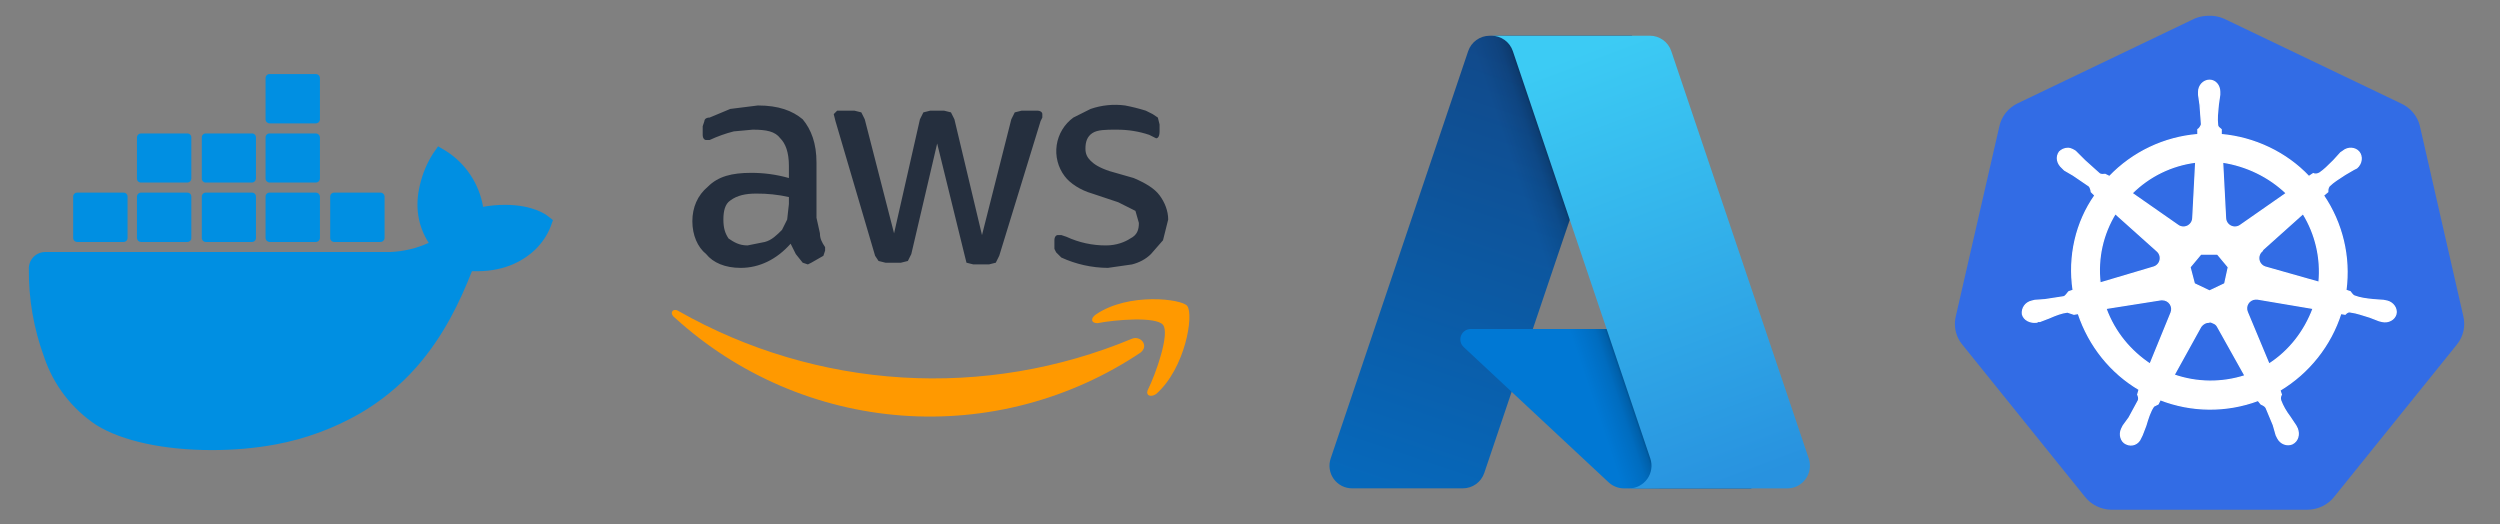
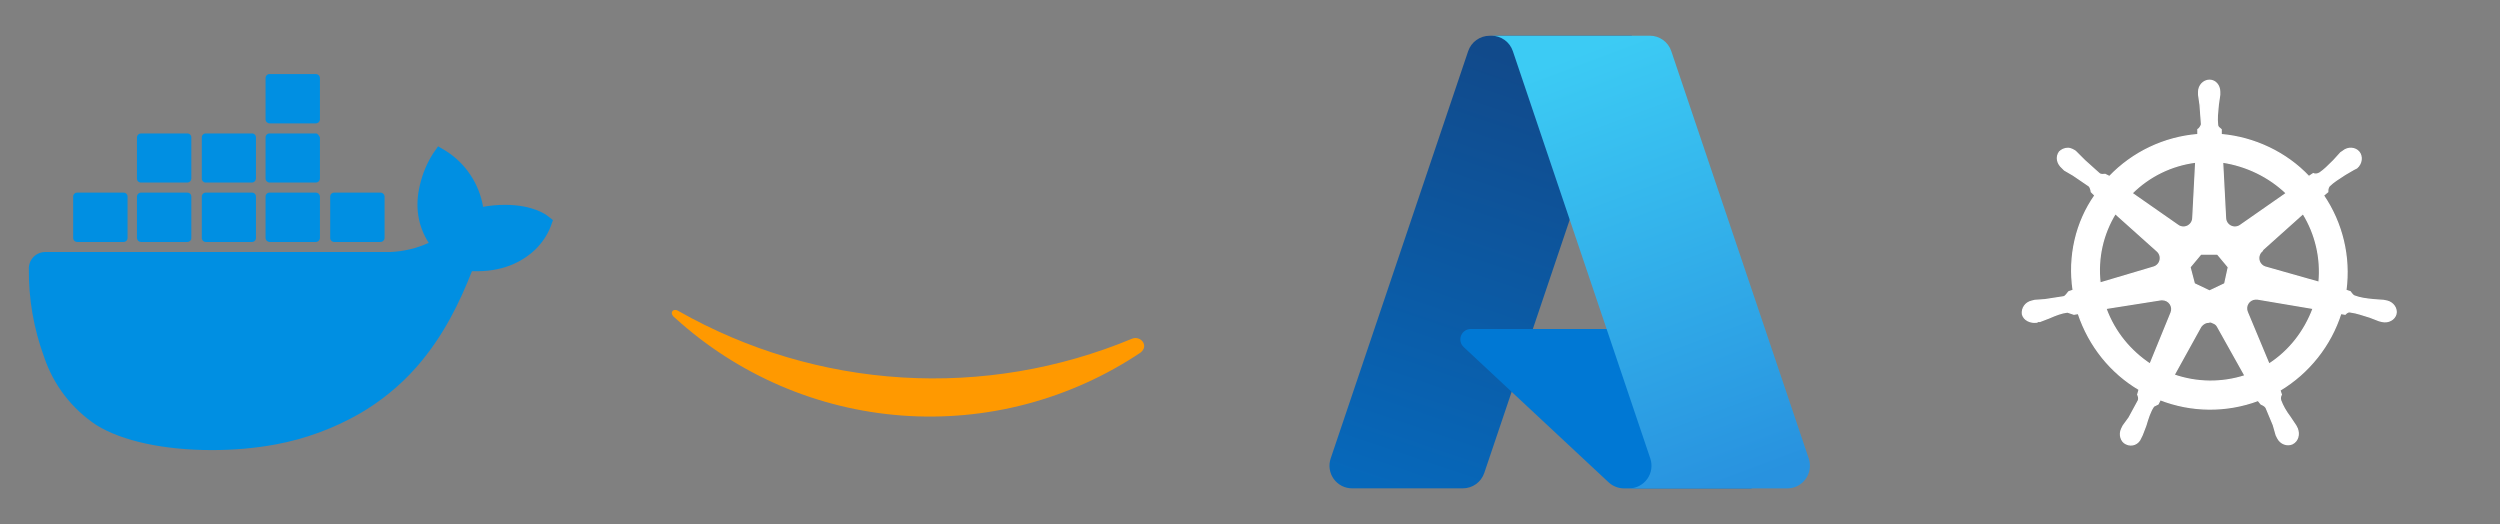
<svg xmlns="http://www.w3.org/2000/svg" width="477" height="100" viewBox="0 0 477 100" fill="none">
  <rect x="0" y="0" width="477" height="100" fill="#808080" stroke="none" />
  <g clip-path="url(#clip0_6802_10625)">
-     <path d="M63.753 46.168H72.586C72.69 46.168 72.793 46.147 72.889 46.108C72.985 46.068 73.073 46.01 73.146 45.936C73.22 45.862 73.278 45.775 73.318 45.679C73.358 45.583 73.378 45.48 73.378 45.376V37.543C73.378 37.439 73.358 37.336 73.318 37.24C73.278 37.144 73.22 37.056 73.146 36.983C73.073 36.91 72.985 36.851 72.889 36.811C72.793 36.772 72.69 36.751 72.586 36.751H63.753C63.554 36.751 63.363 36.83 63.223 36.971C63.082 37.111 63.003 37.302 63.003 37.501V45.418C63.003 45.834 63.336 46.168 63.753 46.168ZM51.461 23.543H60.295C60.497 23.532 60.688 23.444 60.828 23.297C60.967 23.149 61.045 22.954 61.045 22.751V14.876C61.035 14.681 60.952 14.495 60.814 14.357C60.675 14.219 60.49 14.136 60.295 14.126H51.461C51.359 14.12 51.257 14.136 51.161 14.171C51.066 14.206 50.978 14.26 50.904 14.331C50.83 14.401 50.771 14.485 50.73 14.579C50.69 14.673 50.669 14.774 50.67 14.876V22.793C50.67 23.209 51.045 23.543 51.461 23.543ZM51.461 34.834H60.295C60.49 34.824 60.675 34.742 60.814 34.604C60.952 34.465 61.035 34.28 61.045 34.084V26.209C61.035 26.014 60.952 25.829 60.814 25.69C60.675 25.552 60.49 25.47 60.295 25.459H51.461C51.359 25.454 51.257 25.469 51.161 25.504C51.066 25.539 50.978 25.594 50.904 25.664C50.83 25.734 50.771 25.819 50.73 25.913C50.69 26.006 50.669 26.107 50.67 26.209V34.084C50.67 34.501 51.045 34.834 51.461 34.834ZM39.253 34.834H48.086C48.282 34.824 48.467 34.742 48.605 34.604C48.744 34.465 48.826 34.28 48.836 34.084V26.209C48.836 26.011 48.757 25.82 48.617 25.679C48.476 25.538 48.285 25.459 48.086 25.459H39.253C39.054 25.459 38.863 25.538 38.723 25.679C38.582 25.82 38.503 26.011 38.503 26.209V34.084C38.503 34.501 38.836 34.834 39.253 34.834ZM26.92 34.834H35.711C35.914 34.835 36.11 34.757 36.257 34.617C36.404 34.478 36.492 34.287 36.503 34.084V26.209C36.503 26.107 36.483 26.006 36.442 25.913C36.402 25.819 36.343 25.734 36.269 25.664C36.195 25.594 36.107 25.539 36.011 25.504C35.915 25.469 35.813 25.454 35.711 25.459H26.92C26.717 25.459 26.521 25.537 26.374 25.676C26.227 25.816 26.139 26.007 26.128 26.209V34.084C26.128 34.501 26.461 34.834 26.92 34.834ZM51.461 46.168H60.295C60.497 46.157 60.688 46.069 60.828 45.922C60.967 45.774 61.045 45.579 61.045 45.376V37.543C61.045 37.34 60.967 37.145 60.828 36.997C60.688 36.85 60.497 36.762 60.295 36.751H51.461C51.359 36.745 51.257 36.761 51.161 36.796C51.066 36.831 50.978 36.885 50.904 36.956C50.83 37.026 50.771 37.11 50.73 37.204C50.69 37.298 50.669 37.399 50.67 37.501V45.418C50.67 45.834 51.045 46.168 51.461 46.168ZM39.253 46.168H48.086C48.188 46.168 48.289 46.147 48.383 46.107C48.477 46.067 48.562 46.008 48.632 45.934C48.702 45.859 48.757 45.772 48.792 45.676C48.827 45.58 48.842 45.478 48.836 45.376V37.543C48.842 37.441 48.827 37.339 48.792 37.243C48.757 37.147 48.702 37.059 48.632 36.985C48.562 36.911 48.477 36.852 48.383 36.812C48.289 36.772 48.188 36.751 48.086 36.751H39.253C39.054 36.751 38.863 36.83 38.723 36.971C38.582 37.111 38.503 37.302 38.503 37.501V45.418C38.503 45.834 38.836 46.168 39.253 46.168ZM26.92 46.168H35.711C35.817 46.174 35.922 46.157 36.021 46.12C36.12 46.082 36.21 46.024 36.285 45.949C36.359 45.875 36.417 45.785 36.455 45.686C36.493 45.587 36.509 45.482 36.503 45.376V37.543C36.509 37.441 36.493 37.339 36.458 37.243C36.423 37.147 36.369 37.059 36.299 36.985C36.228 36.911 36.144 36.852 36.05 36.812C35.956 36.772 35.855 36.751 35.753 36.751H26.92C26.71 36.751 26.508 36.835 26.36 36.983C26.211 37.132 26.128 37.333 26.128 37.543V45.376C26.128 45.793 26.461 46.168 26.92 46.168ZM14.753 46.168H23.586C23.688 46.168 23.79 46.147 23.883 46.107C23.977 46.067 24.062 46.008 24.132 45.934C24.202 45.859 24.256 45.772 24.292 45.676C24.327 45.58 24.342 45.478 24.336 45.376V37.543C24.342 37.441 24.327 37.339 24.292 37.243C24.256 37.147 24.202 37.059 24.132 36.985C24.062 36.911 23.977 36.852 23.883 36.812C23.79 36.772 23.688 36.751 23.586 36.751H14.753C14.651 36.745 14.549 36.761 14.453 36.796C14.357 36.831 14.27 36.885 14.195 36.956C14.121 37.026 14.062 37.11 14.022 37.204C13.982 37.298 13.961 37.399 13.961 37.501V45.418C13.961 45.834 14.295 46.168 14.753 46.168ZM104.503 41.209C104.253 41.001 101.711 39.084 96.378 39.084C94.961 39.084 93.545 39.209 92.17 39.459C91.8 37.269 90.97 35.182 89.735 33.337C88.499 31.491 86.887 29.928 85.003 28.751L83.586 27.918L82.628 29.293C81.463 31.123 80.618 33.138 80.128 35.251C79.128 39.293 79.711 43.084 81.795 46.334C79.499 47.382 77.024 47.976 74.503 48.084H8.67C8.256 48.079 7.845 48.156 7.461 48.31C7.077 48.465 6.728 48.694 6.433 48.985C6.138 49.276 5.904 49.622 5.745 50.004C5.585 50.386 5.503 50.796 5.503 51.209C5.438 56.979 6.426 62.712 8.42 68.126C10.205 73.456 13.726 78.033 18.42 81.126C23.336 84.168 31.336 85.876 40.42 85.876C44.503 85.876 48.586 85.543 52.628 84.793C58.222 83.749 63.601 81.778 68.545 78.96C72.624 76.606 76.296 73.609 79.42 70.085C84.628 64.168 87.753 57.584 90.045 51.751H91.003C96.711 51.751 100.211 49.459 102.17 47.584C103.42 46.334 104.461 44.834 105.086 43.168L105.503 42.001L104.503 41.209Z" fill="#008FE2" />
+     <path d="M63.753 46.168H72.586C72.69 46.168 72.793 46.147 72.889 46.108C72.985 46.068 73.073 46.01 73.146 45.936C73.22 45.862 73.278 45.775 73.318 45.679C73.358 45.583 73.378 45.48 73.378 45.376V37.543C73.378 37.439 73.358 37.336 73.318 37.24C73.278 37.144 73.22 37.056 73.146 36.983C73.073 36.91 72.985 36.851 72.889 36.811C72.793 36.772 72.69 36.751 72.586 36.751H63.753C63.554 36.751 63.363 36.83 63.223 36.971C63.082 37.111 63.003 37.302 63.003 37.501V45.418C63.003 45.834 63.336 46.168 63.753 46.168ZM51.461 23.543H60.295C60.497 23.532 60.688 23.444 60.828 23.297C60.967 23.149 61.045 22.954 61.045 22.751V14.876C61.035 14.681 60.952 14.495 60.814 14.357C60.675 14.219 60.49 14.136 60.295 14.126H51.461C51.359 14.12 51.257 14.136 51.161 14.171C51.066 14.206 50.978 14.26 50.904 14.331C50.83 14.401 50.771 14.485 50.73 14.579C50.69 14.673 50.669 14.774 50.67 14.876V22.793C50.67 23.209 51.045 23.543 51.461 23.543ZM51.461 34.834H60.295C60.49 34.824 60.675 34.742 60.814 34.604C60.952 34.465 61.035 34.28 61.045 34.084V26.209C60.675 25.552 60.49 25.47 60.295 25.459H51.461C51.359 25.454 51.257 25.469 51.161 25.504C51.066 25.539 50.978 25.594 50.904 25.664C50.83 25.734 50.771 25.819 50.73 25.913C50.69 26.006 50.669 26.107 50.67 26.209V34.084C50.67 34.501 51.045 34.834 51.461 34.834ZM39.253 34.834H48.086C48.282 34.824 48.467 34.742 48.605 34.604C48.744 34.465 48.826 34.28 48.836 34.084V26.209C48.836 26.011 48.757 25.82 48.617 25.679C48.476 25.538 48.285 25.459 48.086 25.459H39.253C39.054 25.459 38.863 25.538 38.723 25.679C38.582 25.82 38.503 26.011 38.503 26.209V34.084C38.503 34.501 38.836 34.834 39.253 34.834ZM26.92 34.834H35.711C35.914 34.835 36.11 34.757 36.257 34.617C36.404 34.478 36.492 34.287 36.503 34.084V26.209C36.503 26.107 36.483 26.006 36.442 25.913C36.402 25.819 36.343 25.734 36.269 25.664C36.195 25.594 36.107 25.539 36.011 25.504C35.915 25.469 35.813 25.454 35.711 25.459H26.92C26.717 25.459 26.521 25.537 26.374 25.676C26.227 25.816 26.139 26.007 26.128 26.209V34.084C26.128 34.501 26.461 34.834 26.92 34.834ZM51.461 46.168H60.295C60.497 46.157 60.688 46.069 60.828 45.922C60.967 45.774 61.045 45.579 61.045 45.376V37.543C61.045 37.34 60.967 37.145 60.828 36.997C60.688 36.85 60.497 36.762 60.295 36.751H51.461C51.359 36.745 51.257 36.761 51.161 36.796C51.066 36.831 50.978 36.885 50.904 36.956C50.83 37.026 50.771 37.11 50.73 37.204C50.69 37.298 50.669 37.399 50.67 37.501V45.418C50.67 45.834 51.045 46.168 51.461 46.168ZM39.253 46.168H48.086C48.188 46.168 48.289 46.147 48.383 46.107C48.477 46.067 48.562 46.008 48.632 45.934C48.702 45.859 48.757 45.772 48.792 45.676C48.827 45.58 48.842 45.478 48.836 45.376V37.543C48.842 37.441 48.827 37.339 48.792 37.243C48.757 37.147 48.702 37.059 48.632 36.985C48.562 36.911 48.477 36.852 48.383 36.812C48.289 36.772 48.188 36.751 48.086 36.751H39.253C39.054 36.751 38.863 36.83 38.723 36.971C38.582 37.111 38.503 37.302 38.503 37.501V45.418C38.503 45.834 38.836 46.168 39.253 46.168ZM26.92 46.168H35.711C35.817 46.174 35.922 46.157 36.021 46.12C36.12 46.082 36.21 46.024 36.285 45.949C36.359 45.875 36.417 45.785 36.455 45.686C36.493 45.587 36.509 45.482 36.503 45.376V37.543C36.509 37.441 36.493 37.339 36.458 37.243C36.423 37.147 36.369 37.059 36.299 36.985C36.228 36.911 36.144 36.852 36.05 36.812C35.956 36.772 35.855 36.751 35.753 36.751H26.92C26.71 36.751 26.508 36.835 26.36 36.983C26.211 37.132 26.128 37.333 26.128 37.543V45.376C26.128 45.793 26.461 46.168 26.92 46.168ZM14.753 46.168H23.586C23.688 46.168 23.79 46.147 23.883 46.107C23.977 46.067 24.062 46.008 24.132 45.934C24.202 45.859 24.256 45.772 24.292 45.676C24.327 45.58 24.342 45.478 24.336 45.376V37.543C24.342 37.441 24.327 37.339 24.292 37.243C24.256 37.147 24.202 37.059 24.132 36.985C24.062 36.911 23.977 36.852 23.883 36.812C23.79 36.772 23.688 36.751 23.586 36.751H14.753C14.651 36.745 14.549 36.761 14.453 36.796C14.357 36.831 14.27 36.885 14.195 36.956C14.121 37.026 14.062 37.11 14.022 37.204C13.982 37.298 13.961 37.399 13.961 37.501V45.418C13.961 45.834 14.295 46.168 14.753 46.168ZM104.503 41.209C104.253 41.001 101.711 39.084 96.378 39.084C94.961 39.084 93.545 39.209 92.17 39.459C91.8 37.269 90.97 35.182 89.735 33.337C88.499 31.491 86.887 29.928 85.003 28.751L83.586 27.918L82.628 29.293C81.463 31.123 80.618 33.138 80.128 35.251C79.128 39.293 79.711 43.084 81.795 46.334C79.499 47.382 77.024 47.976 74.503 48.084H8.67C8.256 48.079 7.845 48.156 7.461 48.31C7.077 48.465 6.728 48.694 6.433 48.985C6.138 49.276 5.904 49.622 5.745 50.004C5.585 50.386 5.503 50.796 5.503 51.209C5.438 56.979 6.426 62.712 8.42 68.126C10.205 73.456 13.726 78.033 18.42 81.126C23.336 84.168 31.336 85.876 40.42 85.876C44.503 85.876 48.586 85.543 52.628 84.793C58.222 83.749 63.601 81.778 68.545 78.96C72.624 76.606 76.296 73.609 79.42 70.085C84.628 64.168 87.753 57.584 90.045 51.751H91.003C96.711 51.751 100.211 49.459 102.17 47.584C103.42 46.334 104.461 44.834 105.086 43.168L105.503 42.001L104.503 41.209Z" fill="#008FE2" />
  </g>
-   <path d="M155.786 41.552L156.444 44.52C156.444 45.508 156.773 46.168 157.431 47.157V47.816L157.102 48.805L154.799 50.124L154.141 50.453L153.154 50.124L151.838 48.475L150.852 46.498C148.22 49.465 144.931 51.113 141.312 51.113C138.352 51.113 136.049 50.124 134.733 48.475C133.088 47.157 132.102 44.849 132.102 42.212C132.102 39.574 133.088 37.267 135.062 35.618C137.036 33.64 139.667 32.981 143.286 32.981C145.732 32.968 148.169 33.3 150.523 33.97V31.662C150.523 29.025 149.865 27.377 148.878 26.388C147.891 25.069 146.246 24.739 143.615 24.739L139.996 25.069C138.413 25.474 136.872 26.026 135.391 26.717H134.733C134.404 26.717 134.075 26.388 134.075 25.728V24.08L134.404 23.091C134.404 22.761 134.733 22.431 135.391 22.431L139.338 20.783L144.602 20.124C148.549 20.124 151.181 21.113 153.154 22.761C154.799 24.739 155.786 27.377 155.786 31.003V41.552ZM142.628 46.827L145.917 46.168C147.233 45.838 148.22 44.849 149.207 43.86L150.194 41.882L150.523 38.915V37.596C148.471 37.139 146.374 36.918 144.273 36.937C142.299 36.937 140.654 37.267 139.338 38.256C138.352 38.915 138.023 40.234 138.023 41.882C138.023 43.53 138.352 44.52 139.009 45.508C139.996 46.168 140.983 46.827 142.628 46.827ZM168.944 50.124L167.628 49.794L166.97 48.805L159.404 23.091L159.075 21.772L159.733 21.113H163.023L164.338 21.442L164.996 22.761L170.588 44.52L175.523 22.761L176.181 21.442L177.496 21.113H180.128L181.444 21.442L182.102 22.761L187.365 44.849L192.957 22.761L193.615 21.442L194.931 21.113H197.891C198.549 21.113 198.878 21.442 198.878 21.772V22.431L198.549 23.091L190.654 48.805L189.996 50.124L188.681 50.453H185.72L184.404 50.124L184.075 48.805L178.812 27.377L173.878 48.475L173.22 49.794L171.904 50.124H168.944ZM211.378 51.113C208.311 51.09 205.284 50.416 202.496 49.135L201.509 48.146L201.181 47.486V45.838C201.181 45.179 201.509 44.849 201.838 44.849H202.496L203.483 45.179C205.853 46.279 208.437 46.842 211.049 46.827C213.023 46.827 214.667 46.168 215.654 45.508C216.97 44.849 217.299 43.86 217.299 42.541L216.641 40.234L213.352 38.585L208.417 36.937C206.115 36.278 204.141 34.959 203.154 33.64C202.515 32.801 202.05 31.842 201.786 30.82C201.522 29.798 201.466 28.733 201.619 27.689C201.772 26.644 202.132 25.641 202.679 24.738C203.225 23.835 203.946 23.051 204.799 22.431L208.088 20.783C210.201 20.058 212.453 19.832 214.667 20.124C216.001 20.379 217.318 20.709 218.615 21.113L219.931 21.772L220.917 22.431L221.246 23.75V25.069C221.246 26.058 220.917 26.388 220.588 26.388L219.273 25.728C217.299 25.069 215.325 24.739 213.023 24.739C211.049 24.739 209.404 24.739 208.417 25.399C207.431 26.058 207.102 27.047 207.102 28.366C207.102 29.355 207.431 30.014 208.088 30.673C208.746 31.333 209.733 31.992 211.707 32.651L216.312 33.97C218.615 34.959 220.259 35.948 221.246 37.267C222.233 38.585 222.891 40.234 222.891 41.882L221.904 45.838L219.602 48.475C218.615 49.465 217.299 50.124 215.983 50.453L211.378 51.113Z" fill="#252F3E" />
  <path d="M217.63 67.266C204.211 76.248 188.182 80.478 172.09 79.283C155.998 78.088 140.766 71.538 128.814 60.673C127.498 59.684 128.485 58.695 129.472 59.354C142.541 66.774 157.127 71.106 172.12 72.02C187.112 72.934 202.115 70.406 215.985 64.629C217.63 63.969 219.274 65.948 217.63 67.266Z" fill="#FF9900" />
-   <path d="M221.907 61.992C220.592 60.343 212.697 61.003 209.407 61.662C208.092 61.662 208.092 60.673 209.078 60.014C215.328 55.728 225.526 57.047 226.513 58.365C227.828 60.014 226.184 70.233 220.592 75.178C219.605 75.838 218.618 75.508 218.947 74.519C220.592 71.222 223.223 63.64 221.907 61.992Z" fill="#FF9900" />
  <path d="M284.226 6.812H311.351L283.195 90.25C282.903 91.106 282.35 91.849 281.613 92.374C280.877 92.899 279.995 93.18 279.091 93.177H257.986C257.3 93.179 256.624 93.016 256.013 92.704C255.402 92.392 254.875 91.938 254.474 91.381C254.074 90.824 253.812 90.179 253.711 89.5C253.61 88.822 253.672 88.129 253.893 87.479L280.122 9.771C280.41 8.911 280.962 8.164 281.698 7.635C282.435 7.106 283.319 6.822 284.226 6.823V6.812Z" fill="url(#paint0_linear_6802_10625)" />
  <path d="M323.634 62.77H280.623C280.223 62.769 279.833 62.89 279.502 63.115C279.172 63.34 278.917 63.66 278.771 64.032C278.624 64.404 278.594 64.812 278.683 65.201C278.772 65.591 278.976 65.945 279.269 66.217L306.904 92.009C307.709 92.764 308.77 93.185 309.873 93.186H334.227L323.634 62.77Z" fill="#0078D4" />
-   <path d="M284.228 6.813C283.312 6.808 282.418 7.097 281.678 7.636C280.937 8.176 280.389 8.939 280.113 9.813L253.926 87.417C253.692 88.069 253.618 88.768 253.711 89.455C253.804 90.141 254.061 90.796 254.461 91.362C254.861 91.928 255.391 92.389 256.007 92.707C256.622 93.025 257.306 93.19 257.999 93.188H279.655C280.46 93.042 281.212 92.686 281.834 92.155C282.456 91.624 282.926 90.938 283.197 90.167L288.426 74.771L307.082 92.167C307.866 92.813 308.848 93.17 309.863 93.177H334.124L323.478 62.771H292.457L311.447 6.823L284.228 6.813Z" fill="url(#paint1_linear_6802_10625)" />
  <path d="M318.878 9.75C318.589 8.893 318.039 8.148 317.304 7.621C316.57 7.094 315.688 6.811 314.784 6.812H284.555C285.458 6.813 286.339 7.096 287.074 7.623C287.808 8.15 288.359 8.894 288.648 9.75L314.878 87.479C315.098 88.129 315.16 88.823 315.058 89.502C314.957 90.181 314.696 90.826 314.296 91.384C313.896 91.942 313.368 92.396 312.758 92.71C312.147 93.024 311.47 93.187 310.784 93.188H341.013C341.7 93.187 342.376 93.024 342.987 92.71C343.598 92.396 344.125 91.942 344.525 91.384C344.925 90.826 345.186 90.181 345.288 89.502C345.389 88.823 345.327 88.129 345.107 87.479L318.878 9.75Z" fill="url(#paint2_linear_6802_10625)" />
-   <path d="M421.171 3.018C420.312 3.04 419.465 3.227 418.681 3.571L384.923 19.737C384.041 20.17 383.271 20.792 382.672 21.558C382.073 22.325 381.66 23.214 381.464 24.159L373.163 60.361C372.967 61.181 372.939 62.031 373.082 62.861C373.224 63.691 373.534 64.485 373.993 65.198C374.121 65.389 374.26 65.573 374.408 65.75L397.79 94.767C398.378 95.518 399.131 96.131 399.992 96.561C400.854 96.991 401.803 97.228 402.77 97.254H440.263C441.254 97.249 442.23 97.021 443.117 96.59C444.005 96.159 444.779 95.536 445.382 94.767L468.764 65.75C469.373 65.001 469.801 64.128 470.016 63.195C470.232 62.262 470.229 61.293 470.009 60.361L461.708 24.021C461.478 23.088 461.035 22.218 460.412 21.476C459.789 20.734 459.002 20.14 458.111 19.737L424.353 3.571C423.357 3.128 422.262 2.938 421.171 3.018Z" fill="#326CE5" />
  <path d="M421.579 15.316C420.472 15.316 419.504 16.284 419.504 17.527V18.08L419.781 20.014L420.057 23.745C419.919 24.16 419.642 24.574 419.366 24.712V25.68C412.946 26.196 406.94 29.048 402.487 33.694L401.657 33.279C401.38 33.279 400.965 33.417 400.55 33.141L397.783 30.654L396.399 29.272L395.984 28.858C395.569 28.581 395.016 28.305 394.601 28.305C393.909 28.305 393.356 28.581 392.941 28.996C392.249 29.963 392.525 31.207 393.494 32.036L393.909 32.45L395.569 33.417L398.613 35.49C398.89 35.767 399.028 36.457 399.028 36.596L399.72 37.286C396.123 42.399 394.601 48.893 395.569 55.388L394.739 55.664C394.462 55.94 394.186 56.493 393.771 56.631L390.174 57.184L388.237 57.322L387.683 57.46C386.438 57.737 385.746 58.842 385.885 59.947C386.161 61.053 387.407 61.606 388.513 61.467H388.652V61.329H389.205L391.004 60.638C392.249 60.086 393.356 59.671 394.462 59.533L395.708 59.947L396.538 59.809C398.613 66.027 402.763 71.14 408.159 74.318L407.882 75.285C408.021 75.561 408.159 75.976 408.021 76.391L406.222 79.707L405.115 81.227L404.839 81.779C404.285 82.885 404.7 84.267 405.669 84.681C406.776 85.234 408.021 84.681 408.436 83.576L408.713 83.023L409.404 81.227C409.819 79.845 410.234 78.463 410.926 77.496L411.756 77.081L412.171 76.252C418.168 78.593 424.818 78.642 430.849 76.391L431.402 77.081C431.679 77.219 432.094 77.358 432.371 77.772L433.754 81.088L434.307 83.023L434.584 83.576C435.138 84.681 436.383 85.096 437.351 84.681C438.458 84.128 438.735 82.885 438.32 81.779L438.043 81.227L436.936 79.569C436.106 78.463 435.553 77.496 435.138 76.391C434.999 75.838 435.138 75.561 435.276 75.285L434.999 74.456C440.533 71.14 444.684 65.889 446.621 59.809L447.451 59.947C447.727 59.671 448.004 59.395 448.558 59.533C449.664 59.671 450.771 60.086 452.155 60.5L453.953 61.191L454.507 61.329C455.752 61.606 456.859 60.915 457.135 59.947C457.412 58.842 456.582 57.737 455.475 57.46L454.783 57.322L452.846 57.184C451.463 57.046 450.356 56.908 449.249 56.493C448.834 56.355 448.558 55.802 448.419 55.664L447.589 55.388C448.432 49.033 446.906 42.59 443.3 37.286L444.13 36.596C444.13 36.181 444.13 35.905 444.407 35.49C445.237 34.661 446.206 34.108 447.451 33.279L449.111 32.312L449.664 32.036C450.633 31.207 450.771 29.825 450.079 28.996C449.388 28.167 448.004 28.029 447.036 28.858L446.621 29.134L445.237 30.654C444.269 31.621 443.439 32.45 442.608 33.003C442.193 33.279 441.64 33.279 441.363 33.141L440.533 33.694C436.244 29.134 430.157 26.232 423.793 25.68V24.712C423.516 24.436 423.101 24.298 423.101 23.745C422.963 22.64 423.101 21.534 423.239 20.014L423.516 18.08V17.527C423.516 16.284 422.686 15.316 421.579 15.316ZM418.95 30.93L418.397 41.57C418.391 41.904 418.292 42.229 418.111 42.509C417.929 42.79 417.674 43.014 417.372 43.158C417.07 43.301 416.735 43.358 416.403 43.322C416.07 43.285 415.755 43.157 415.492 42.952L406.776 36.872C410.06 33.595 414.344 31.505 418.95 30.93ZM424.069 30.93C428.635 31.621 432.924 33.694 436.244 36.872L427.528 42.952C427.265 43.157 426.95 43.285 426.617 43.322C426.285 43.358 425.95 43.301 425.648 43.158C425.346 43.014 425.091 42.79 424.909 42.509C424.728 42.229 424.629 41.904 424.623 41.57L424.069 30.93ZM403.594 40.741L411.618 47.926C411.851 48.14 412.023 48.412 412.118 48.714C412.212 49.016 412.224 49.338 412.154 49.646C412.084 49.955 411.933 50.239 411.718 50.471C411.502 50.703 411.229 50.873 410.926 50.966L400.688 54.006C400.135 49.17 401.242 44.61 403.594 40.741ZM439.426 40.741C441.847 44.668 442.916 49.278 442.47 53.868L432.232 50.966C431.929 50.873 431.656 50.703 431.441 50.471C431.225 50.239 431.074 49.955 431.004 49.646C430.934 49.338 430.947 49.016 431.041 48.714C431.135 48.412 431.307 48.14 431.54 47.926H431.402L439.426 40.741ZM419.919 48.479H423.101L425.176 50.966L424.485 54.144L421.579 55.526L418.674 54.144L417.844 50.966L419.919 48.479ZM430.295 57.046H430.71L441.363 58.842C439.703 63.264 436.798 66.995 432.924 69.482L428.773 59.533C428.663 59.27 428.617 58.986 428.638 58.702C428.659 58.418 428.748 58.143 428.897 57.9C429.045 57.657 429.25 57.453 429.493 57.305C429.736 57.156 430.011 57.067 430.295 57.046ZM412.586 57.184C412.882 57.184 413.174 57.257 413.435 57.397C413.696 57.536 413.919 57.738 414.083 57.984C414.247 58.23 414.348 58.513 414.377 58.807C414.405 59.101 414.36 59.398 414.247 59.671L410.234 69.482C406.499 66.995 403.455 63.402 401.795 58.842L412.31 57.184H412.586ZM421.441 61.467C421.718 61.329 421.994 61.467 422.271 61.606C422.686 61.744 422.963 62.02 423.101 62.297L428.358 71.692C423.944 73.122 419.184 73.074 414.8 71.554L419.919 62.297C420.334 61.744 420.887 61.467 421.441 61.467Z" fill="white" stroke="white" stroke-width="0.25" />
  <defs>
    <linearGradient id="paint0_linear_6802_10625" x1="294.111" y1="13.219" x2="265.945" y2="96.427" gradientUnits="userSpaceOnUse">
      <stop stop-color="#114A8B" />
      <stop offset="1" stop-color="#0669BC" />
    </linearGradient>
    <linearGradient id="paint1_linear_6802_10625" x1="302.905" y1="52" x2="296.395" y2="54.198" gradientUnits="userSpaceOnUse">
      <stop stop-opacity="0.3" />
      <stop offset="0.07" stop-opacity="0.2" />
      <stop offset="0.32" stop-opacity="0.1" />
      <stop offset="0.62" stop-opacity="0.05" />
      <stop offset="1" stop-opacity="0" />
    </linearGradient>
    <linearGradient id="paint2_linear_6802_10625" x1="299.336" y1="10.792" x2="330.253" y2="93.167" gradientUnits="userSpaceOnUse">
      <stop stop-color="#3CCBF4" />
      <stop offset="1" stop-color="#2892DF" />
    </linearGradient>
    <clipPath id="clip0_6802_10625">
      <rect width="100" height="100" fill="white" transform="translate(5.5)" />
    </clipPath>
  </defs>
</svg>